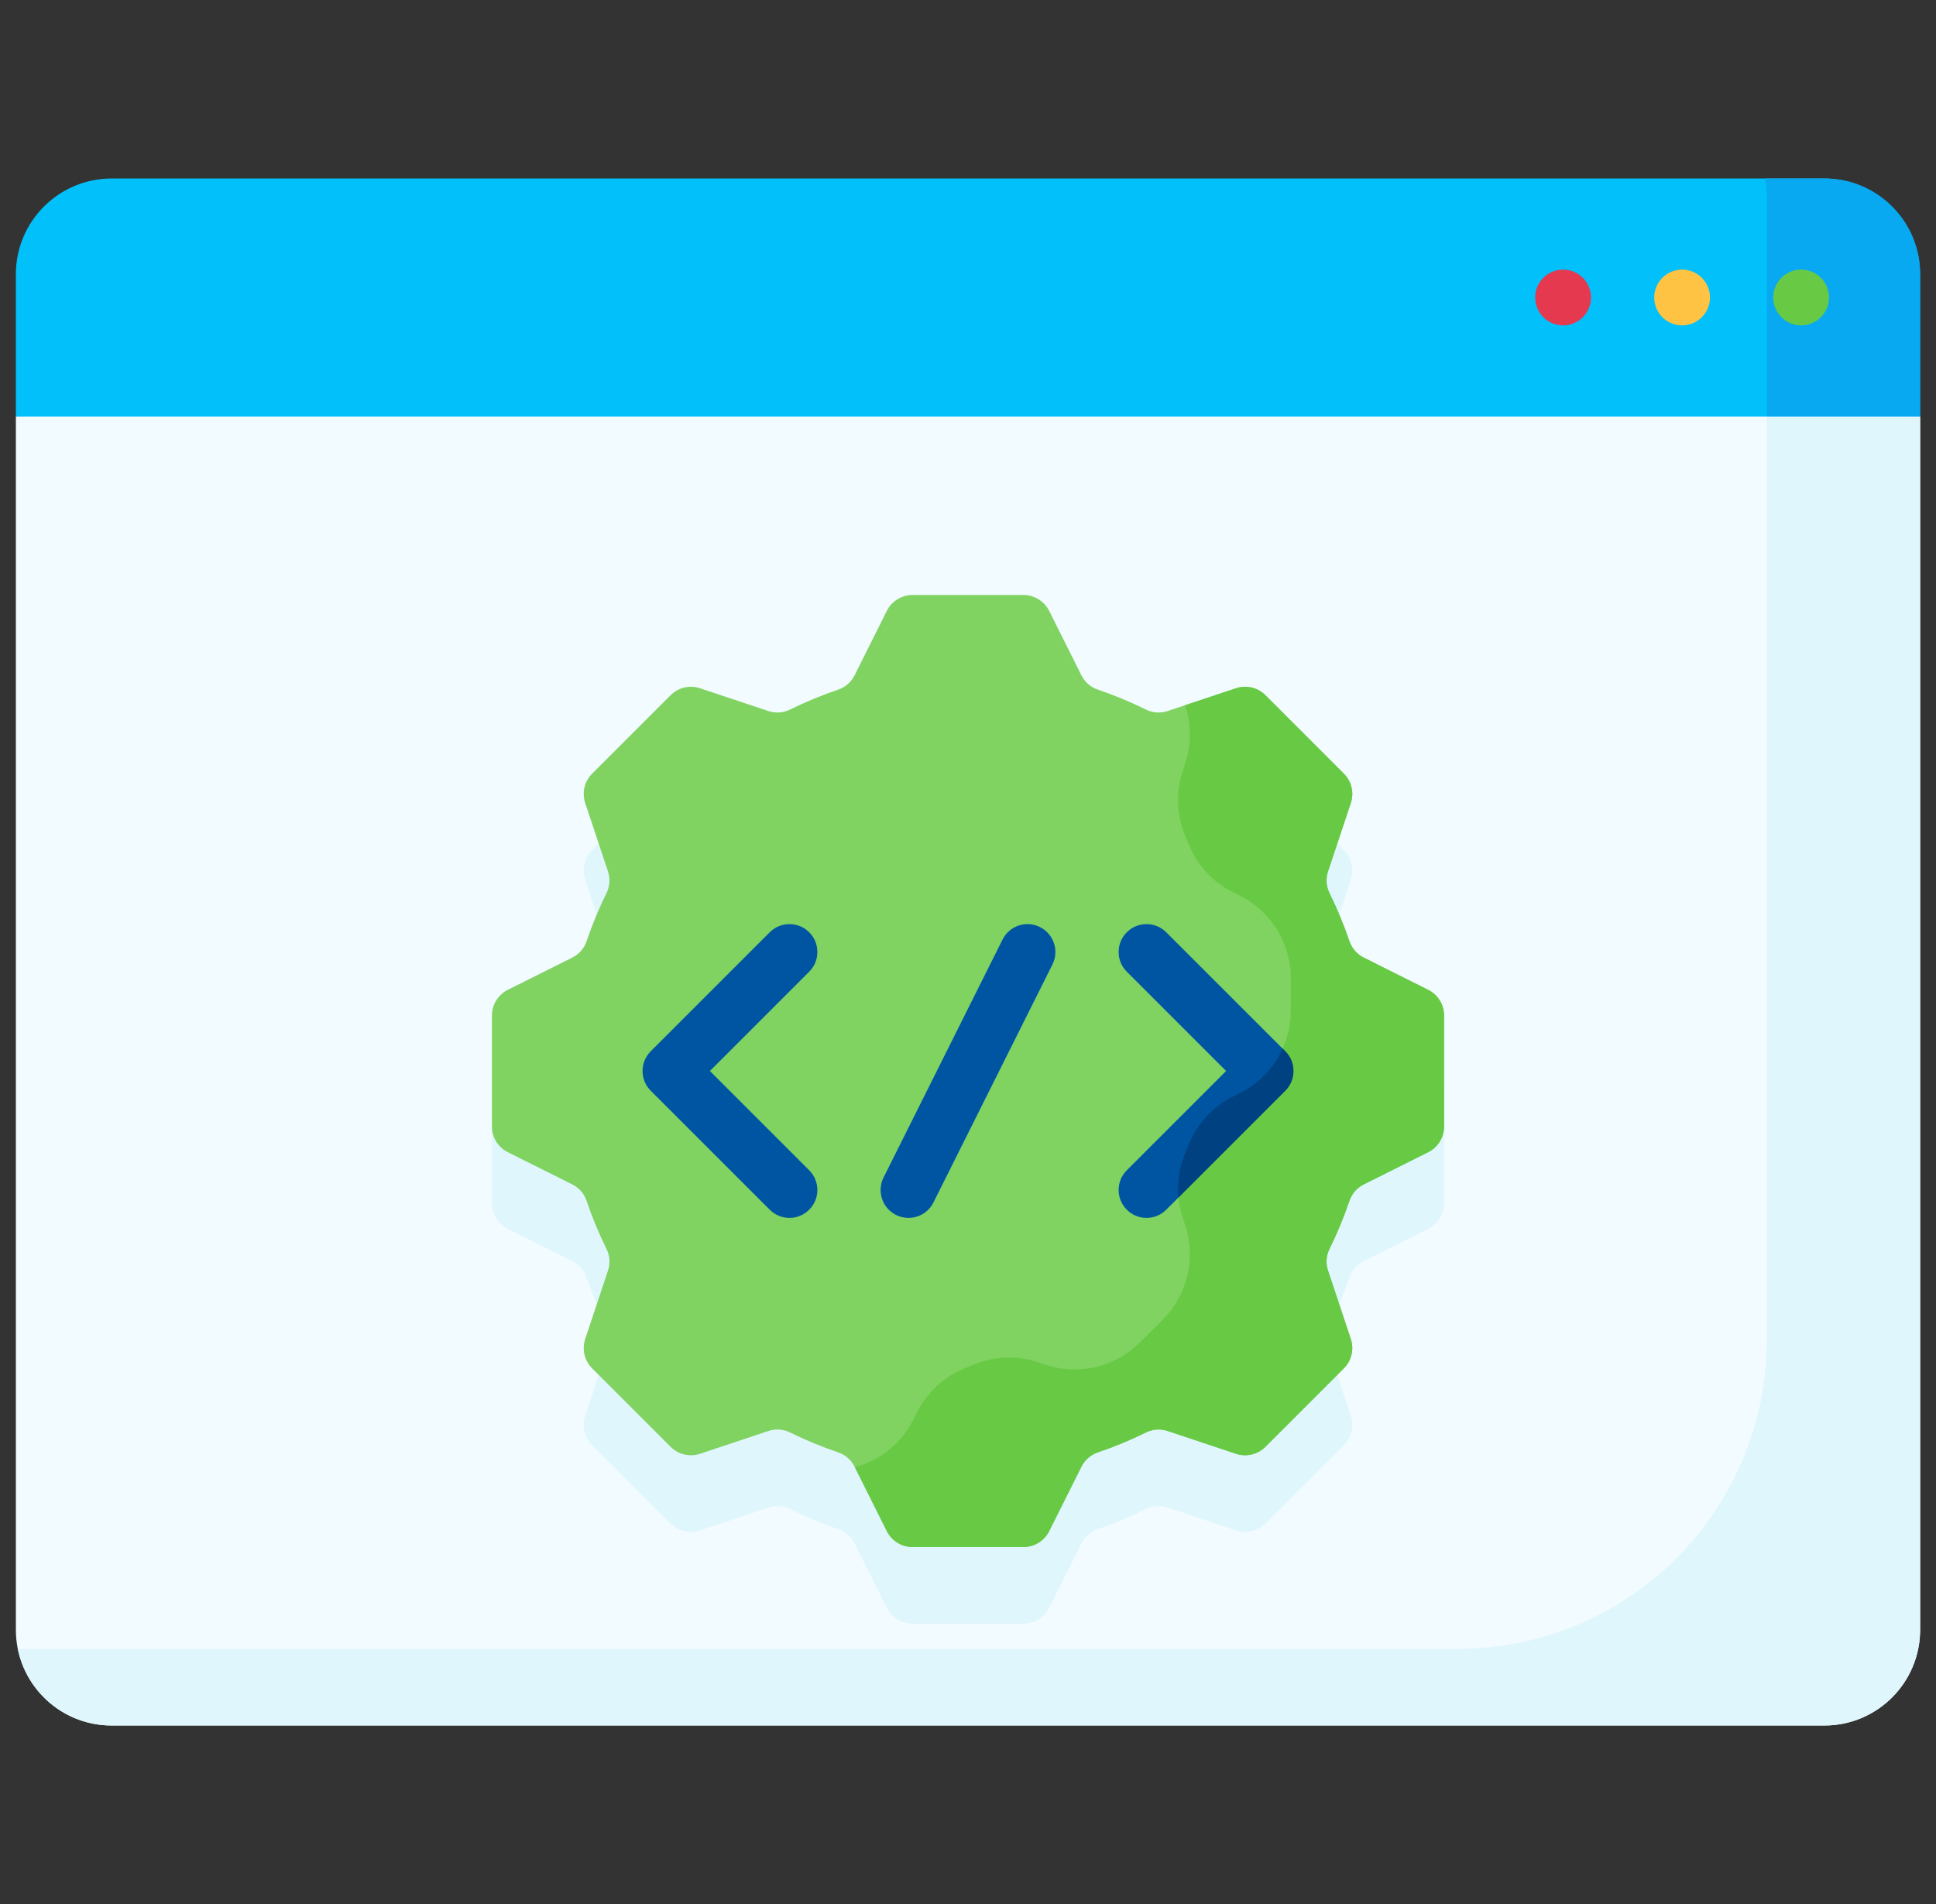
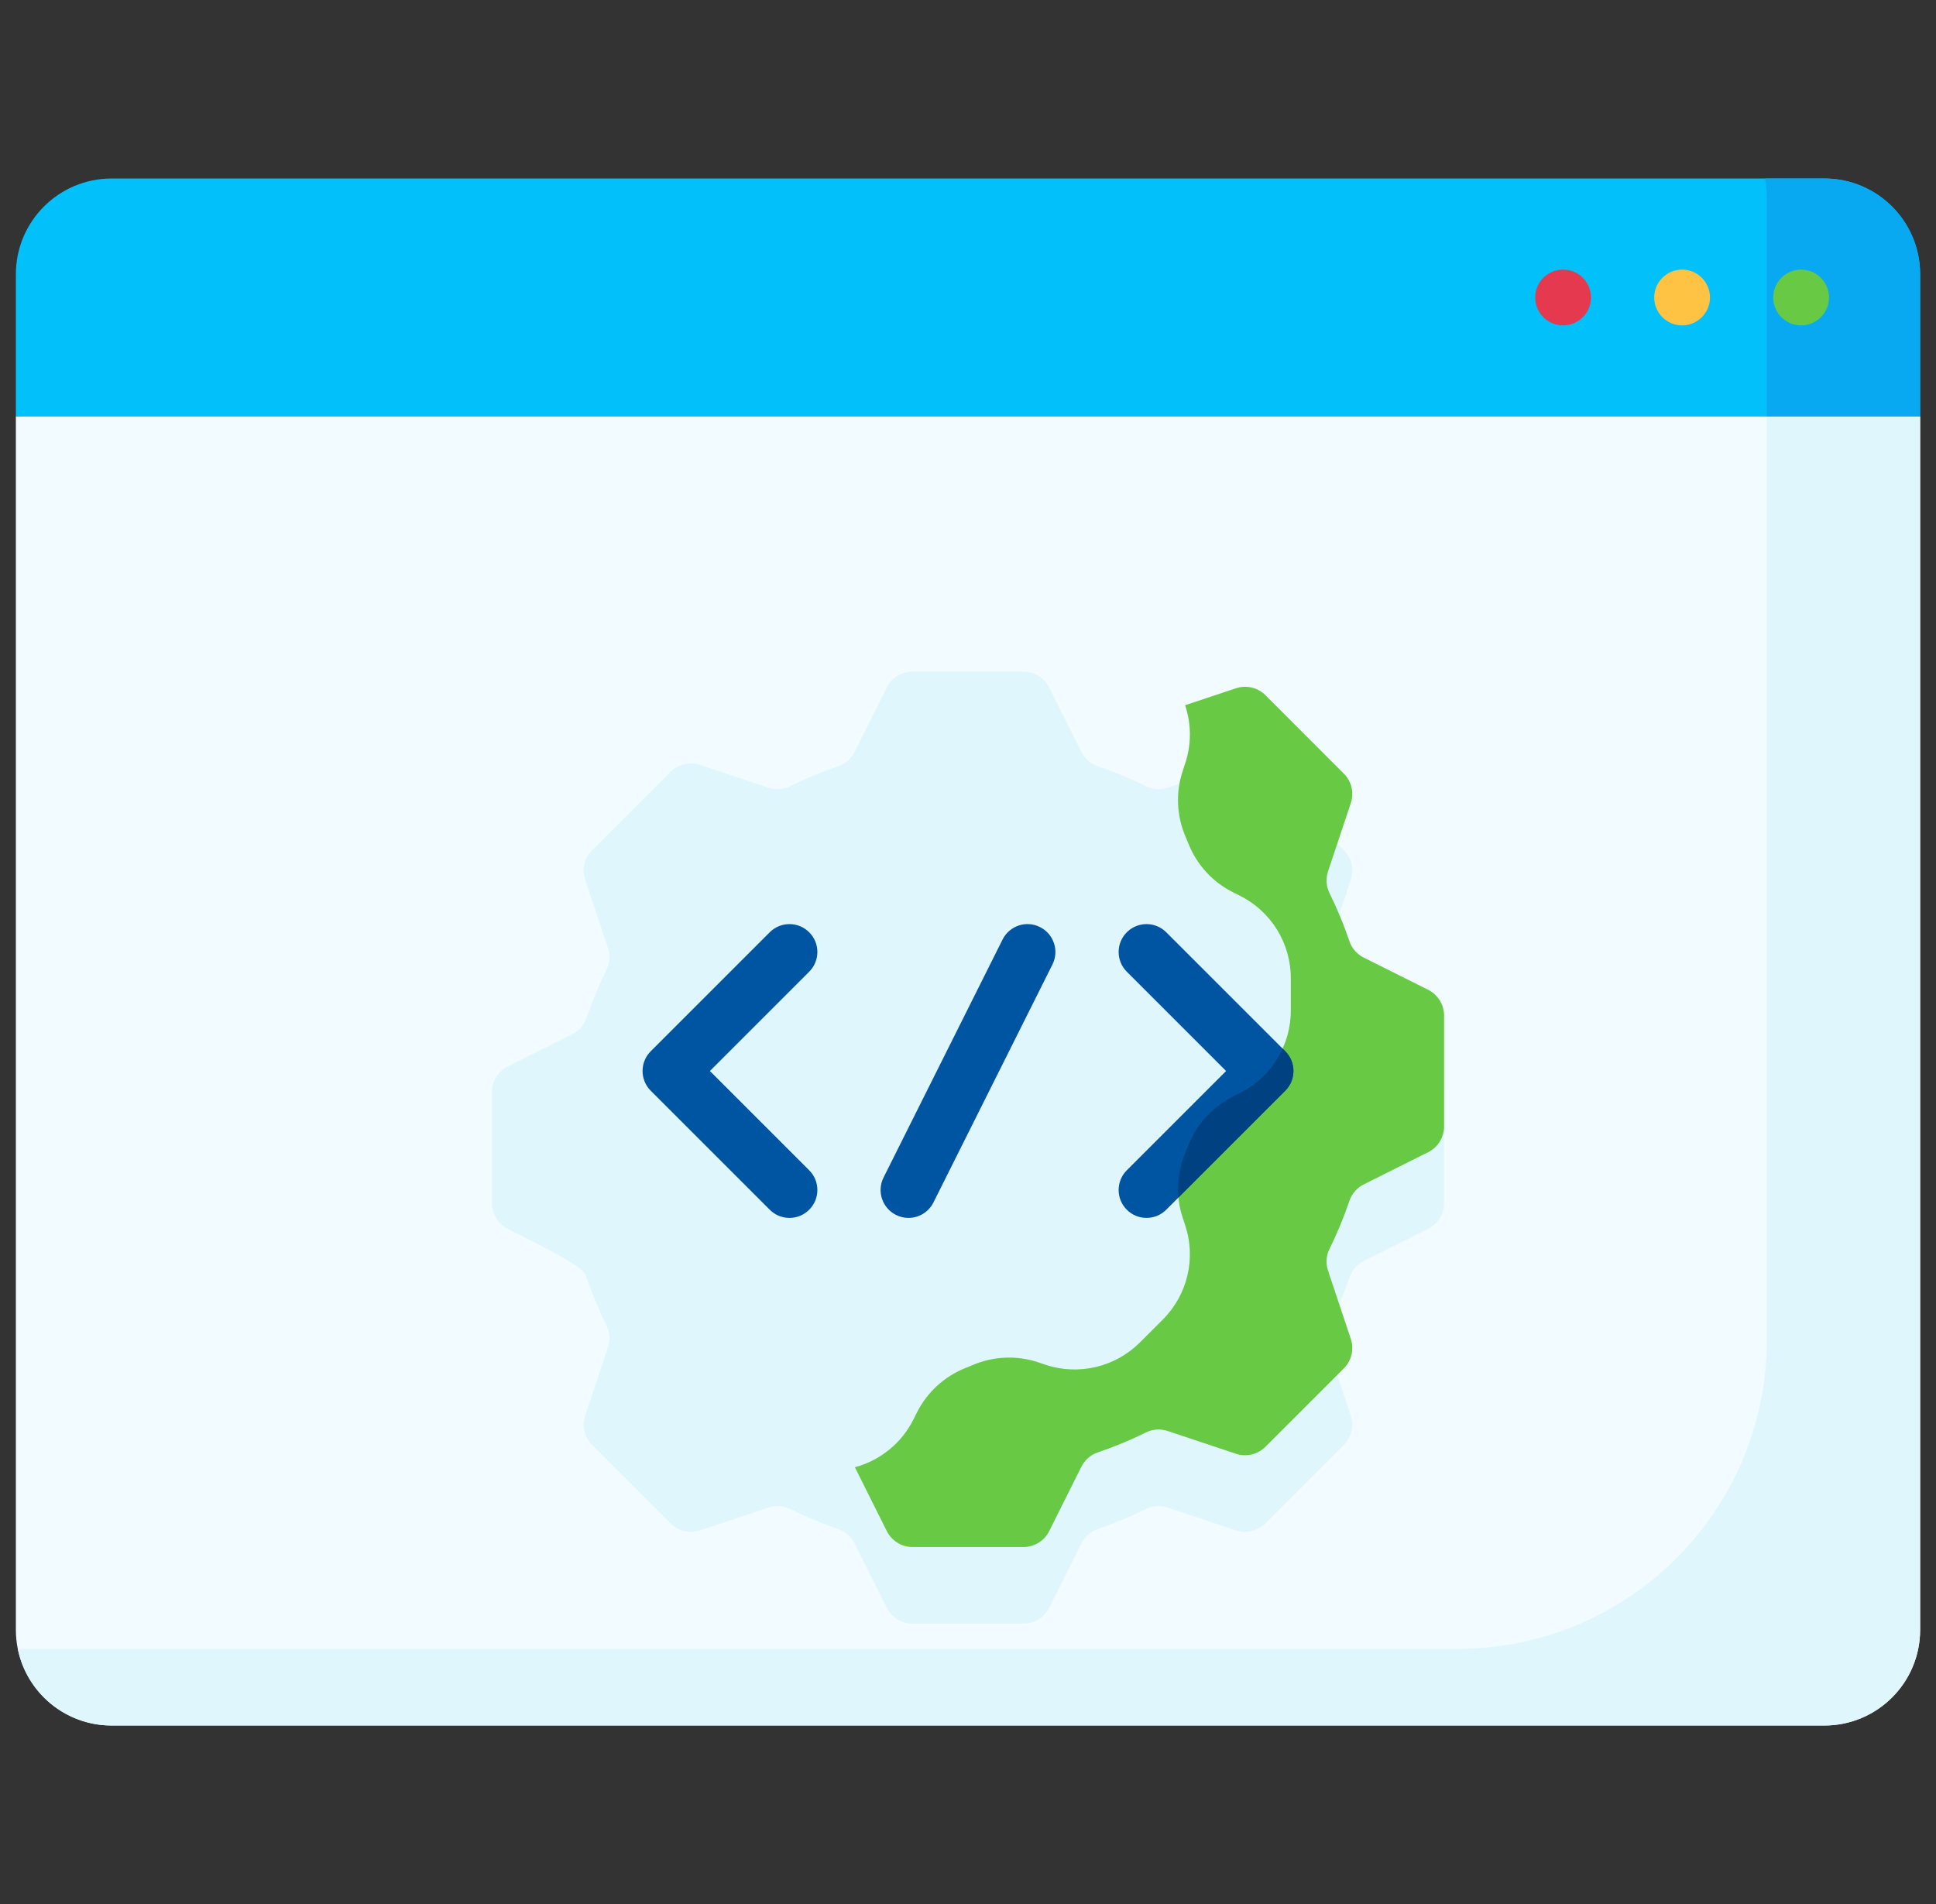
<svg xmlns="http://www.w3.org/2000/svg" width="61" height="60" viewBox="0 0 61 60" fill="none">
  <rect x="0" y="0" width="61" height="60" fill="#333333" stroke="none" />
  <g clip-path="url(#clip0_12030_12711)">
    <path d="M0.5 13.125V51.357C0.5 53.024 1.851 54.375 3.518 54.375H57.482C59.149 54.375 60.5 53.024 60.5 51.357V13.125L30.5 11.25L0.5 13.125Z" fill="#F2FBFF" />
-     <path d="M45.5 37.913V34.416C45.5 34.074 45.306 33.76 44.999 33.607L42.97 32.592C42.759 32.486 42.596 32.303 42.52 32.079C42.342 31.555 42.131 31.046 41.889 30.555C41.784 30.343 41.769 30.098 41.844 29.874L42.561 27.721C42.67 27.395 42.585 27.037 42.343 26.794L39.87 24.322C39.628 24.079 39.269 23.995 38.944 24.103L36.791 24.821C36.566 24.896 36.321 24.88 36.109 24.776C35.618 24.534 35.11 24.322 34.586 24.144C34.362 24.068 34.178 23.906 34.073 23.694L33.058 21.665C32.905 21.358 32.591 21.165 32.248 21.165H28.752C28.409 21.165 28.095 21.358 27.942 21.665L26.927 23.694C26.822 23.906 26.638 24.068 26.415 24.144C25.89 24.322 25.382 24.534 24.891 24.776C24.679 24.88 24.434 24.896 24.209 24.821L22.056 24.103C21.731 23.995 21.372 24.079 21.13 24.322L18.657 26.794C18.415 27.037 18.33 27.395 18.439 27.721L19.156 29.874C19.231 30.098 19.216 30.343 19.111 30.555C18.869 31.046 18.658 31.555 18.48 32.079C18.404 32.303 18.241 32.486 18.03 32.592L16 33.607C15.694 33.76 15.5 34.074 15.5 34.416V37.913C15.5 38.256 15.694 38.569 16 38.722L18.03 39.737C18.241 39.843 18.404 40.026 18.48 40.25C18.658 40.774 18.869 41.283 19.111 41.774C19.216 41.986 19.231 42.231 19.156 42.455L18.439 44.608C18.33 44.934 18.415 45.292 18.657 45.535L21.13 48.007C21.372 48.25 21.731 48.334 22.056 48.226L24.209 47.508C24.434 47.433 24.679 47.449 24.891 47.553C25.382 47.795 25.89 48.007 26.415 48.185C26.638 48.261 26.822 48.423 26.927 48.635L27.942 50.664C28.095 50.971 28.409 51.164 28.752 51.164H32.248C32.591 51.164 32.905 50.971 33.058 50.664L34.073 48.635C34.178 48.423 34.362 48.261 34.586 48.185C35.11 48.007 35.618 47.795 36.109 47.553C36.321 47.449 36.566 47.433 36.791 47.508L38.944 48.226C39.269 48.334 39.628 48.25 39.87 48.007L42.343 45.535C42.585 45.293 42.67 44.934 42.561 44.608L41.844 42.455C41.769 42.231 41.784 41.986 41.889 41.774C42.131 41.283 42.342 40.774 42.52 40.25C42.596 40.026 42.759 39.843 42.97 39.737L44.999 38.722C45.306 38.569 45.5 38.255 45.5 37.913Z" fill="#DFF6FD" />
+     <path d="M45.5 37.913V34.416C45.5 34.074 45.306 33.76 44.999 33.607L42.97 32.592C42.759 32.486 42.596 32.303 42.52 32.079C42.342 31.555 42.131 31.046 41.889 30.555C41.784 30.343 41.769 30.098 41.844 29.874L42.561 27.721C42.67 27.395 42.585 27.037 42.343 26.794L39.87 24.322C39.628 24.079 39.269 23.995 38.944 24.103L36.791 24.821C36.566 24.896 36.321 24.88 36.109 24.776C35.618 24.534 35.11 24.322 34.586 24.144C34.362 24.068 34.178 23.906 34.073 23.694L33.058 21.665C32.905 21.358 32.591 21.165 32.248 21.165H28.752C28.409 21.165 28.095 21.358 27.942 21.665L26.927 23.694C26.822 23.906 26.638 24.068 26.415 24.144C25.89 24.322 25.382 24.534 24.891 24.776C24.679 24.88 24.434 24.896 24.209 24.821L22.056 24.103C21.731 23.995 21.372 24.079 21.13 24.322L18.657 26.794C18.415 27.037 18.33 27.395 18.439 27.721L19.156 29.874C19.231 30.098 19.216 30.343 19.111 30.555C18.869 31.046 18.658 31.555 18.48 32.079C18.404 32.303 18.241 32.486 18.03 32.592L16 33.607C15.694 33.76 15.5 34.074 15.5 34.416V37.913C15.5 38.256 15.694 38.569 16 38.722C18.241 39.843 18.404 40.026 18.48 40.25C18.658 40.774 18.869 41.283 19.111 41.774C19.216 41.986 19.231 42.231 19.156 42.455L18.439 44.608C18.33 44.934 18.415 45.292 18.657 45.535L21.13 48.007C21.372 48.25 21.731 48.334 22.056 48.226L24.209 47.508C24.434 47.433 24.679 47.449 24.891 47.553C25.382 47.795 25.89 48.007 26.415 48.185C26.638 48.261 26.822 48.423 26.927 48.635L27.942 50.664C28.095 50.971 28.409 51.164 28.752 51.164H32.248C32.591 51.164 32.905 50.971 33.058 50.664L34.073 48.635C34.178 48.423 34.362 48.261 34.586 48.185C35.11 48.007 35.618 47.795 36.109 47.553C36.321 47.449 36.566 47.433 36.791 47.508L38.944 48.226C39.269 48.334 39.628 48.25 39.87 48.007L42.343 45.535C42.585 45.293 42.67 44.934 42.561 44.608L41.844 42.455C41.769 42.231 41.784 41.986 41.889 41.774C42.131 41.283 42.342 40.774 42.52 40.25C42.596 40.026 42.759 39.843 42.97 39.737L44.999 38.722C45.306 38.569 45.5 38.255 45.5 37.913Z" fill="#DFF6FD" />
    <path d="M55.671 12.823V42.216C55.671 47.598 51.308 51.961 45.926 51.961H0.561C0.84 53.338 2.058 54.375 3.518 54.375H57.482C59.149 54.375 60.5 53.024 60.5 51.357V13.125L55.671 12.823Z" fill="#DFF6FD" />
-     <path d="M45.5 35.498V32.002C45.5 31.659 45.306 31.345 44.999 31.192L42.97 30.177C42.759 30.072 42.596 29.888 42.52 29.665C42.342 29.14 42.131 28.632 41.889 28.141C41.784 27.929 41.769 27.684 41.844 27.459L42.561 25.306C42.67 24.981 42.585 24.622 42.343 24.38L39.87 21.907C39.628 21.665 39.269 21.58 38.944 21.689L36.791 22.406C36.566 22.481 36.321 22.466 36.109 22.361C35.618 22.119 35.11 21.908 34.586 21.73C34.362 21.654 34.178 21.491 34.073 21.28L33.058 19.25C32.905 18.944 32.591 18.75 32.248 18.75H28.752C28.409 18.75 28.095 18.944 27.942 19.25L26.927 21.28C26.822 21.491 26.638 21.654 26.415 21.73C25.89 21.908 25.382 22.119 24.891 22.361C24.679 22.466 24.434 22.481 24.209 22.406L22.056 21.689C21.731 21.58 21.372 21.665 21.13 21.907L18.657 24.38C18.415 24.622 18.33 24.981 18.439 25.306L19.156 27.459C19.231 27.684 19.216 27.929 19.111 28.141C18.869 28.632 18.658 29.14 18.48 29.665C18.404 29.888 18.241 30.072 18.03 30.177L16 31.192C15.694 31.345 15.5 31.659 15.5 32.002V35.498C15.5 35.841 15.694 36.155 16 36.308L18.03 37.323C18.241 37.428 18.404 37.612 18.48 37.836C18.658 38.36 18.869 38.868 19.111 39.359C19.216 39.571 19.231 39.816 19.156 40.041L18.439 42.194C18.33 42.519 18.415 42.878 18.657 43.12L21.13 45.593C21.372 45.835 21.731 45.92 22.056 45.812L24.209 45.094C24.434 45.019 24.679 45.034 24.891 45.139C25.382 45.381 25.89 45.592 26.415 45.77C26.638 45.846 26.822 46.009 26.927 46.22L27.942 48.249C28.095 48.556 28.409 48.75 28.752 48.75H32.248C32.591 48.75 32.905 48.556 33.058 48.249L34.073 46.22C34.178 46.009 34.362 45.846 34.586 45.77C35.11 45.592 35.618 45.381 36.109 45.139C36.321 45.034 36.566 45.019 36.791 45.094L38.944 45.812C39.269 45.92 39.628 45.835 39.87 45.593L42.343 43.12C42.585 42.878 42.67 42.519 42.561 42.194L41.844 40.041C41.769 39.816 41.784 39.571 41.889 39.359C42.131 38.868 42.342 38.36 42.52 37.836C42.596 37.612 42.759 37.428 42.97 37.323L44.999 36.308C45.306 36.155 45.5 35.841 45.5 35.498Z" fill="#80D261" />
    <path d="M45 31.192L42.97 30.177C42.759 30.072 42.596 29.888 42.52 29.665C42.342 29.14 42.131 28.632 41.889 28.141C41.784 27.929 41.769 27.684 41.844 27.459L42.562 25.306C42.67 24.981 42.586 24.622 42.343 24.38L39.871 21.907C39.628 21.665 39.27 21.58 38.944 21.689L37.34 22.223C37.537 22.81 37.545 23.456 37.341 24.065L37.265 24.296C37.039 24.971 37.072 25.706 37.352 26.361C37.385 26.439 37.418 26.518 37.45 26.598C37.715 27.257 38.211 27.798 38.847 28.116L39.064 28.224C40.049 28.717 40.671 29.723 40.671 30.825V31.847C40.671 32.948 40.049 33.954 39.064 34.447L38.847 34.556C38.211 34.873 37.715 35.414 37.45 36.073C37.418 36.153 37.385 36.232 37.352 36.31C37.072 36.966 37.039 37.7 37.265 38.375L37.341 38.606C37.69 39.651 37.418 40.802 36.639 41.581L35.916 42.304C35.138 43.082 33.986 43.354 32.941 43.006L32.711 42.929C32.035 42.704 31.301 42.737 30.646 43.016C30.567 43.05 30.488 43.082 30.409 43.114C29.75 43.38 29.209 43.876 28.891 44.511L28.782 44.729C28.405 45.483 27.727 46.024 26.936 46.236L27.942 48.25C28.096 48.556 28.409 48.75 28.752 48.75H32.248C32.591 48.75 32.905 48.556 33.058 48.25L34.073 46.22C34.178 46.009 34.362 45.846 34.586 45.77C35.11 45.592 35.619 45.381 36.109 45.139C36.321 45.034 36.566 45.019 36.791 45.094L38.944 45.812C39.269 45.92 39.628 45.835 39.871 45.593L42.343 43.121C42.585 42.878 42.67 42.519 42.562 42.194L41.844 40.041C41.769 39.816 41.784 39.571 41.889 39.359C42.131 38.868 42.343 38.36 42.52 37.836C42.596 37.612 42.759 37.428 42.97 37.323L45 36.308C45.306 36.155 45.5 35.841 45.5 35.498V32.002C45.5 31.659 45.306 31.346 45 31.192Z" fill="#68CA44" />
    <path d="M60.5 8.643C60.5 6.976 59.149 5.625 57.482 5.625H3.518C1.851 5.625 0.5 6.976 0.5 8.643V13.125H60.5V8.643Z" fill="#01C0FA" />
    <path d="M57.482 5.625H55.61C55.65 5.82 55.671 6.022 55.671 6.229V13.125H60.5V8.643C60.5 6.976 59.148 5.625 57.482 5.625Z" fill="#08A9F1" />
    <path d="M24.875 38.379C24.65 38.379 24.425 38.293 24.253 38.121L20.503 34.371C20.16 34.028 20.16 33.471 20.503 33.128L24.253 29.378C24.597 29.035 25.153 29.035 25.496 29.378C25.84 29.722 25.84 30.278 25.496 30.621L22.368 33.75L25.496 36.878C25.84 37.222 25.84 37.778 25.496 38.121C25.325 38.293 25.1 38.379 24.875 38.379ZM36.746 38.121L40.496 34.371C40.84 34.028 40.84 33.471 40.496 33.128L36.746 29.378C36.403 29.035 35.847 29.035 35.504 29.378C35.16 29.722 35.16 30.278 35.504 30.621L38.632 33.75L35.504 36.878C35.16 37.222 35.16 37.778 35.504 38.121C35.675 38.293 35.9 38.379 36.125 38.379C36.35 38.379 36.575 38.293 36.746 38.121ZM29.411 37.893L33.161 30.393C33.378 29.959 33.202 29.431 32.768 29.214C32.334 28.996 31.806 29.172 31.589 29.607L27.839 37.107C27.622 37.541 27.798 38.069 28.232 38.286C28.358 38.349 28.492 38.379 28.624 38.379C28.947 38.379 29.257 38.201 29.411 37.893Z" fill="#0055A3" />
    <path d="M40.497 33.128L40.413 33.044C40.142 33.642 39.672 34.142 39.064 34.447L38.847 34.555C38.211 34.873 37.715 35.414 37.45 36.073C37.418 36.153 37.385 36.231 37.352 36.31C37.158 36.764 37.083 37.255 37.13 37.738L40.497 34.371C40.84 34.028 40.84 33.471 40.497 33.128Z" fill="#004281" />
    <path d="M56.75 10.254C57.235 10.254 57.629 9.86 57.629 9.375C57.629 8.89 57.235 8.496 56.75 8.496C56.265 8.496 55.871 8.89 55.871 9.375C55.871 9.86 56.265 10.254 56.75 10.254Z" fill="#68CA44" />
    <path d="M53 10.254C53.485 10.254 53.879 9.86 53.879 9.375C53.879 8.89 53.485 8.496 53 8.496C52.515 8.496 52.121 8.89 52.121 9.375C52.121 9.86 52.515 10.254 53 10.254Z" fill="#FFC344" />
    <path d="M49.25 10.254C49.735 10.254 50.129 9.86 50.129 9.375C50.129 8.89 49.735 8.496 49.25 8.496C48.765 8.496 48.371 8.89 48.371 9.375C48.371 9.86 48.765 10.254 49.25 10.254Z" fill="#E53950" />
  </g>
  <defs>
    <clipPath id="clip0_12030_12711">
      <rect width="60" height="60" fill="white" transform="translate(0.5)" />
    </clipPath>
  </defs>
</svg>